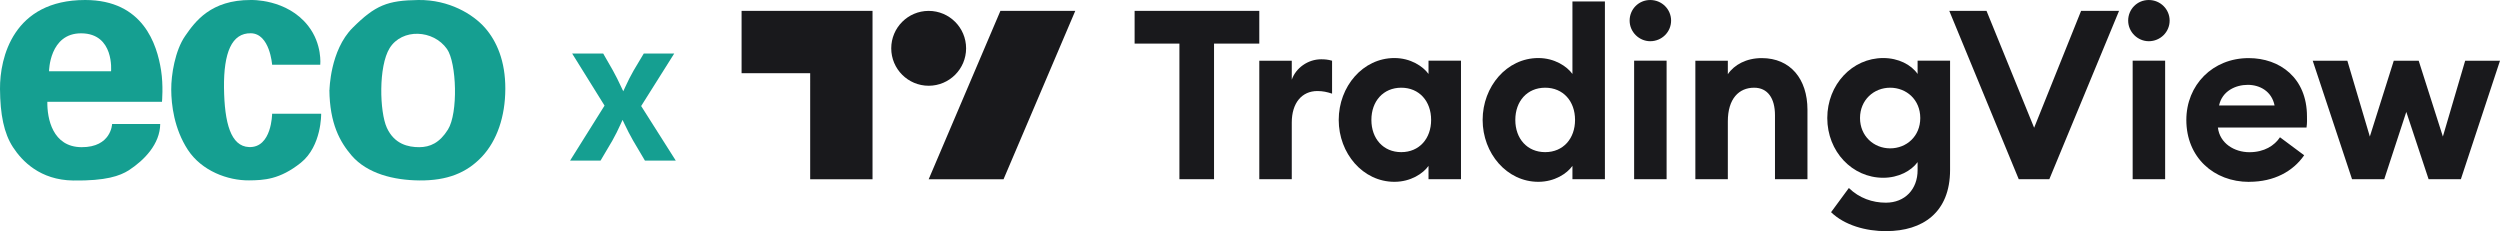
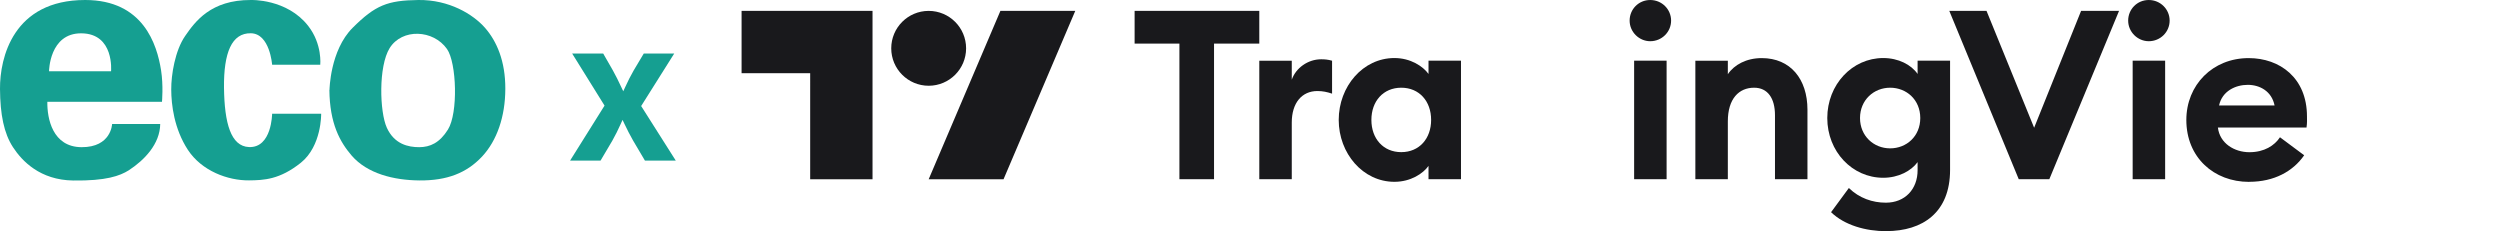
<svg xmlns="http://www.w3.org/2000/svg" id="Layer_2" data-name="Layer 2" viewBox="0 0 383.37 35.44">
  <defs>
    <style>
      .cls-1, .cls-2 {
        fill: #19191c;
      }

      .cls-1, .cls-3 {
        fill-rule: evenodd;
      }

      .cls-3, .cls-4 {
        fill: #159f91;
      }
    </style>
  </defs>
  <g id="Layer_1-2" data-name="Layer 1">
    <g>
      <g>
        <path class="cls-4" d="M87.42,24.63l6.36-10.15v3.44s-6.04-9.71-6.04-9.71h4.76l1.48,2.58c.47.85.89,1.69,1.27,2.52.38.83.76,1.63,1.15,2.42h-1.67c.4-.77.79-1.58,1.16-2.41.37-.83.8-1.67,1.29-2.53l1.54-2.58h4.67l-6.14,9.75v-3.39l6.38,10.06h-4.73l-1.82-3.08c-.48-.84-.91-1.68-1.3-2.51-.39-.83-.78-1.63-1.18-2.39h1.69c-.38.76-.76,1.56-1.12,2.39-.37.83-.79,1.67-1.26,2.51l-1.82,3.08h-4.67Z" />
        <g>
          <path class="cls-2" d="M180.86,27.48h5.31V6.69h6.94V1.67h-19.12v5.02h6.87v20.79Z" />
          <path class="cls-2" d="M193.11,27.48h4.98v-8.69c0-3.02,1.56-4.83,3.93-4.83.84,0,1.49.15,2.25.4v-5.05c-.62-.18-1.13-.22-1.67-.22-2.04,0-3.89,1.34-4.51,3.13v-2.91h-4.98v18.17Z" />
          <path class="cls-2" d="M213.83,27.88c2.51,0,4.4-1.27,5.23-2.44v2.04h4.98V9.3h-4.98v2.04c-.84-1.16-2.73-2.44-5.23-2.44-4.83,0-8.54,4.36-8.54,9.49s3.71,9.49,8.54,9.49ZM214.88,23.33c-2.76,0-4.58-2.07-4.58-4.94s1.82-4.94,4.58-4.94,4.58,2.07,4.58,4.94-1.82,4.94-4.58,4.94Z" />
-           <path class="cls-2" d="M235.9,27.88c2.51,0,4.4-1.27,5.23-2.44v2.04h4.98V.22h-4.98v11.12c-.84-1.16-2.73-2.44-5.23-2.44-4.83,0-8.54,4.36-8.54,9.49s3.71,9.49,8.54,9.49ZM236.95,23.33c-2.76,0-4.58-2.07-4.58-4.94s1.82-4.94,4.58-4.94,4.58,2.07,4.58,4.94-1.82,4.94-4.58,4.94Z" />
          <path class="cls-2" d="M253.06,6.32c1.78,0,3.2-1.42,3.2-3.16s-1.42-3.16-3.2-3.16-3.16,1.42-3.16,3.16,1.45,3.16,3.16,3.16ZM250.59,27.48h4.98V9.3h-4.98v18.17Z" />
          <path class="cls-2" d="M259.98,27.48h4.98v-8.87c0-3.49,1.71-5.16,4.03-5.16,2.07,0,3.2,1.6,3.2,4.22v9.81h4.98v-10.65c0-4.72-2.62-7.92-7.01-7.92-2.36,0-4.22,1.02-5.2,2.47v-2.07h-4.98v18.17Z" />
          <path class="cls-2" d="M289.85,22.75c-2.51,0-4.62-1.89-4.62-4.65s2.11-4.65,4.62-4.65,4.62,1.85,4.62,4.65-2.11,4.65-4.62,4.65ZM289.26,35.44c5.56,0,9.78-2.84,9.78-9.38V9.3h-4.98v2.04c-.98-1.42-2.94-2.44-5.27-2.44-4.76,0-8.58,4.07-8.58,9.2s3.82,9.16,8.58,9.16c2.33,0,4.29-1.05,5.27-2.4v1.24c0,2.91-1.93,4.98-4.87,4.98-2.04,0-4.07-.69-5.67-2.25l-2.73,3.71c2.07,2,5.31,2.91,8.47,2.91Z" />
          <path class="cls-2" d="M309.57,27.48h4.69l10.69-25.81h-5.82l-7.2,17.92-7.3-17.92h-5.71l10.65,25.81Z" />
          <path class="cls-2" d="M329.51,6.32c1.78,0,3.2-1.42,3.2-3.16s-1.42-3.16-3.2-3.16-3.16,1.42-3.16,3.16,1.45,3.16,3.16,3.16ZM327.04,27.48h4.98V9.3h-4.98v18.17Z" />
          <path class="cls-2" d="M344.91,27.88c3.82,0,6.72-1.6,8.43-4.07l-3.71-2.76c-.84,1.27-2.4,2.29-4.69,2.29s-4.54-1.34-4.83-3.78h13.59c.11-.76.07-1.27.07-1.71,0-5.92-4.18-8.94-8.94-8.94-5.52,0-9.56,4.11-9.56,9.49,0,5.74,4.22,9.49,9.63,9.49ZM340.29,16.17c.47-2.22,2.55-3.16,4.4-3.16s3.67.98,4.11,3.16h-8.51Z" />
-           <path class="cls-2" d="M372.43,27.48h4.94l6-18.17h-5.34l-3.42,11.63-3.71-11.63h-3.82l-3.67,11.63-3.45-11.63h-5.31l6.03,18.17h4.94l3.38-10.32,3.42,10.32Z" />
          <path class="cls-1" d="M133.8,27.49h-9.56V11.23h-10.52V1.67h20.08v25.82ZM148.15,7.41c0,3.17-2.57,5.74-5.74,5.74s-5.74-2.57-5.74-5.74,2.57-5.74,5.74-5.74,5.74,2.57,5.74,5.74ZM142.41,27.49l11-25.82h11.48l-11,25.82h-11.48Z" />
        </g>
      </g>
      <g>
        <path id="path1" class="cls-3" d="M7.24,15.61h17.6s.23-2.48-.14-4.83C24.08,6.85,21.99,0,13.06,0,2.03,0-.03,8.84,0,13.63c.03,3.94.6,6.81,1.99,8.94,1.39,2.13,4.15,5.04,9.23,5.11,5.08.07,7.17-.72,8.52-1.56,2.41-1.57,4.79-4.04,4.83-7.1,0,0-7.13,0-7.38,0,0,0-.12,3.57-4.68,3.55-4.46-.02-5.29-4.41-5.25-6.95ZM7.52,10.93h9.51s.54-5.77-4.54-5.82c-4.93-.05-4.97,5.82-4.97,5.82Z" />
        <path id="path2" class="cls-4" d="M38.46,0s5.53-.22,8.8,3.97c2.19,2.81,1.85,5.96,1.85,5.96h-7.38s-.34-4.78-3.26-4.83c-2.93-.05-4.18,2.96-4.12,8.37.07,5.41,1.04,8.96,3.83,9.08,3.51.15,3.55-5.11,3.55-5.11h7.52s.1,4.94-3.12,7.52c-3.23,2.58-5.67,2.68-7.95,2.7-3.24.03-7.24-1.44-9.37-4.68-2.12-3.25-2.54-6.94-2.55-9.23-.02-2.28.59-6.01,2.13-8.23C29.92,3.31,32.32-.02,38.46,0Z" />
        <path id="path3" class="cls-3" d="M50.53,13.77s.08-6.05,3.55-9.51S59.42.06,64.15,0c4.73-.06,8.41,2.2,10.22,4.26,1.81,2.06,3.14,5.13,3.12,9.37-.01,4.24-1.28,7.92-3.55,10.36-2.4,2.57-5.43,3.71-9.59,3.68-3.99-.03-8.04-1.05-10.43-3.82-1.78-2.08-3.36-4.87-3.41-10.08ZM59.75,7.38c1.91-3.06,6.7-2.85,8.8.14,1.47,2.1,1.73,9.82.14,12.35-1.27,2.03-2.72,2.69-4.4,2.7-1.68,0-3.81-.45-4.97-2.98-1.11-2.43-1.3-9.42.43-12.21Z" />
      </g>
    </g>
  </g>
</svg>